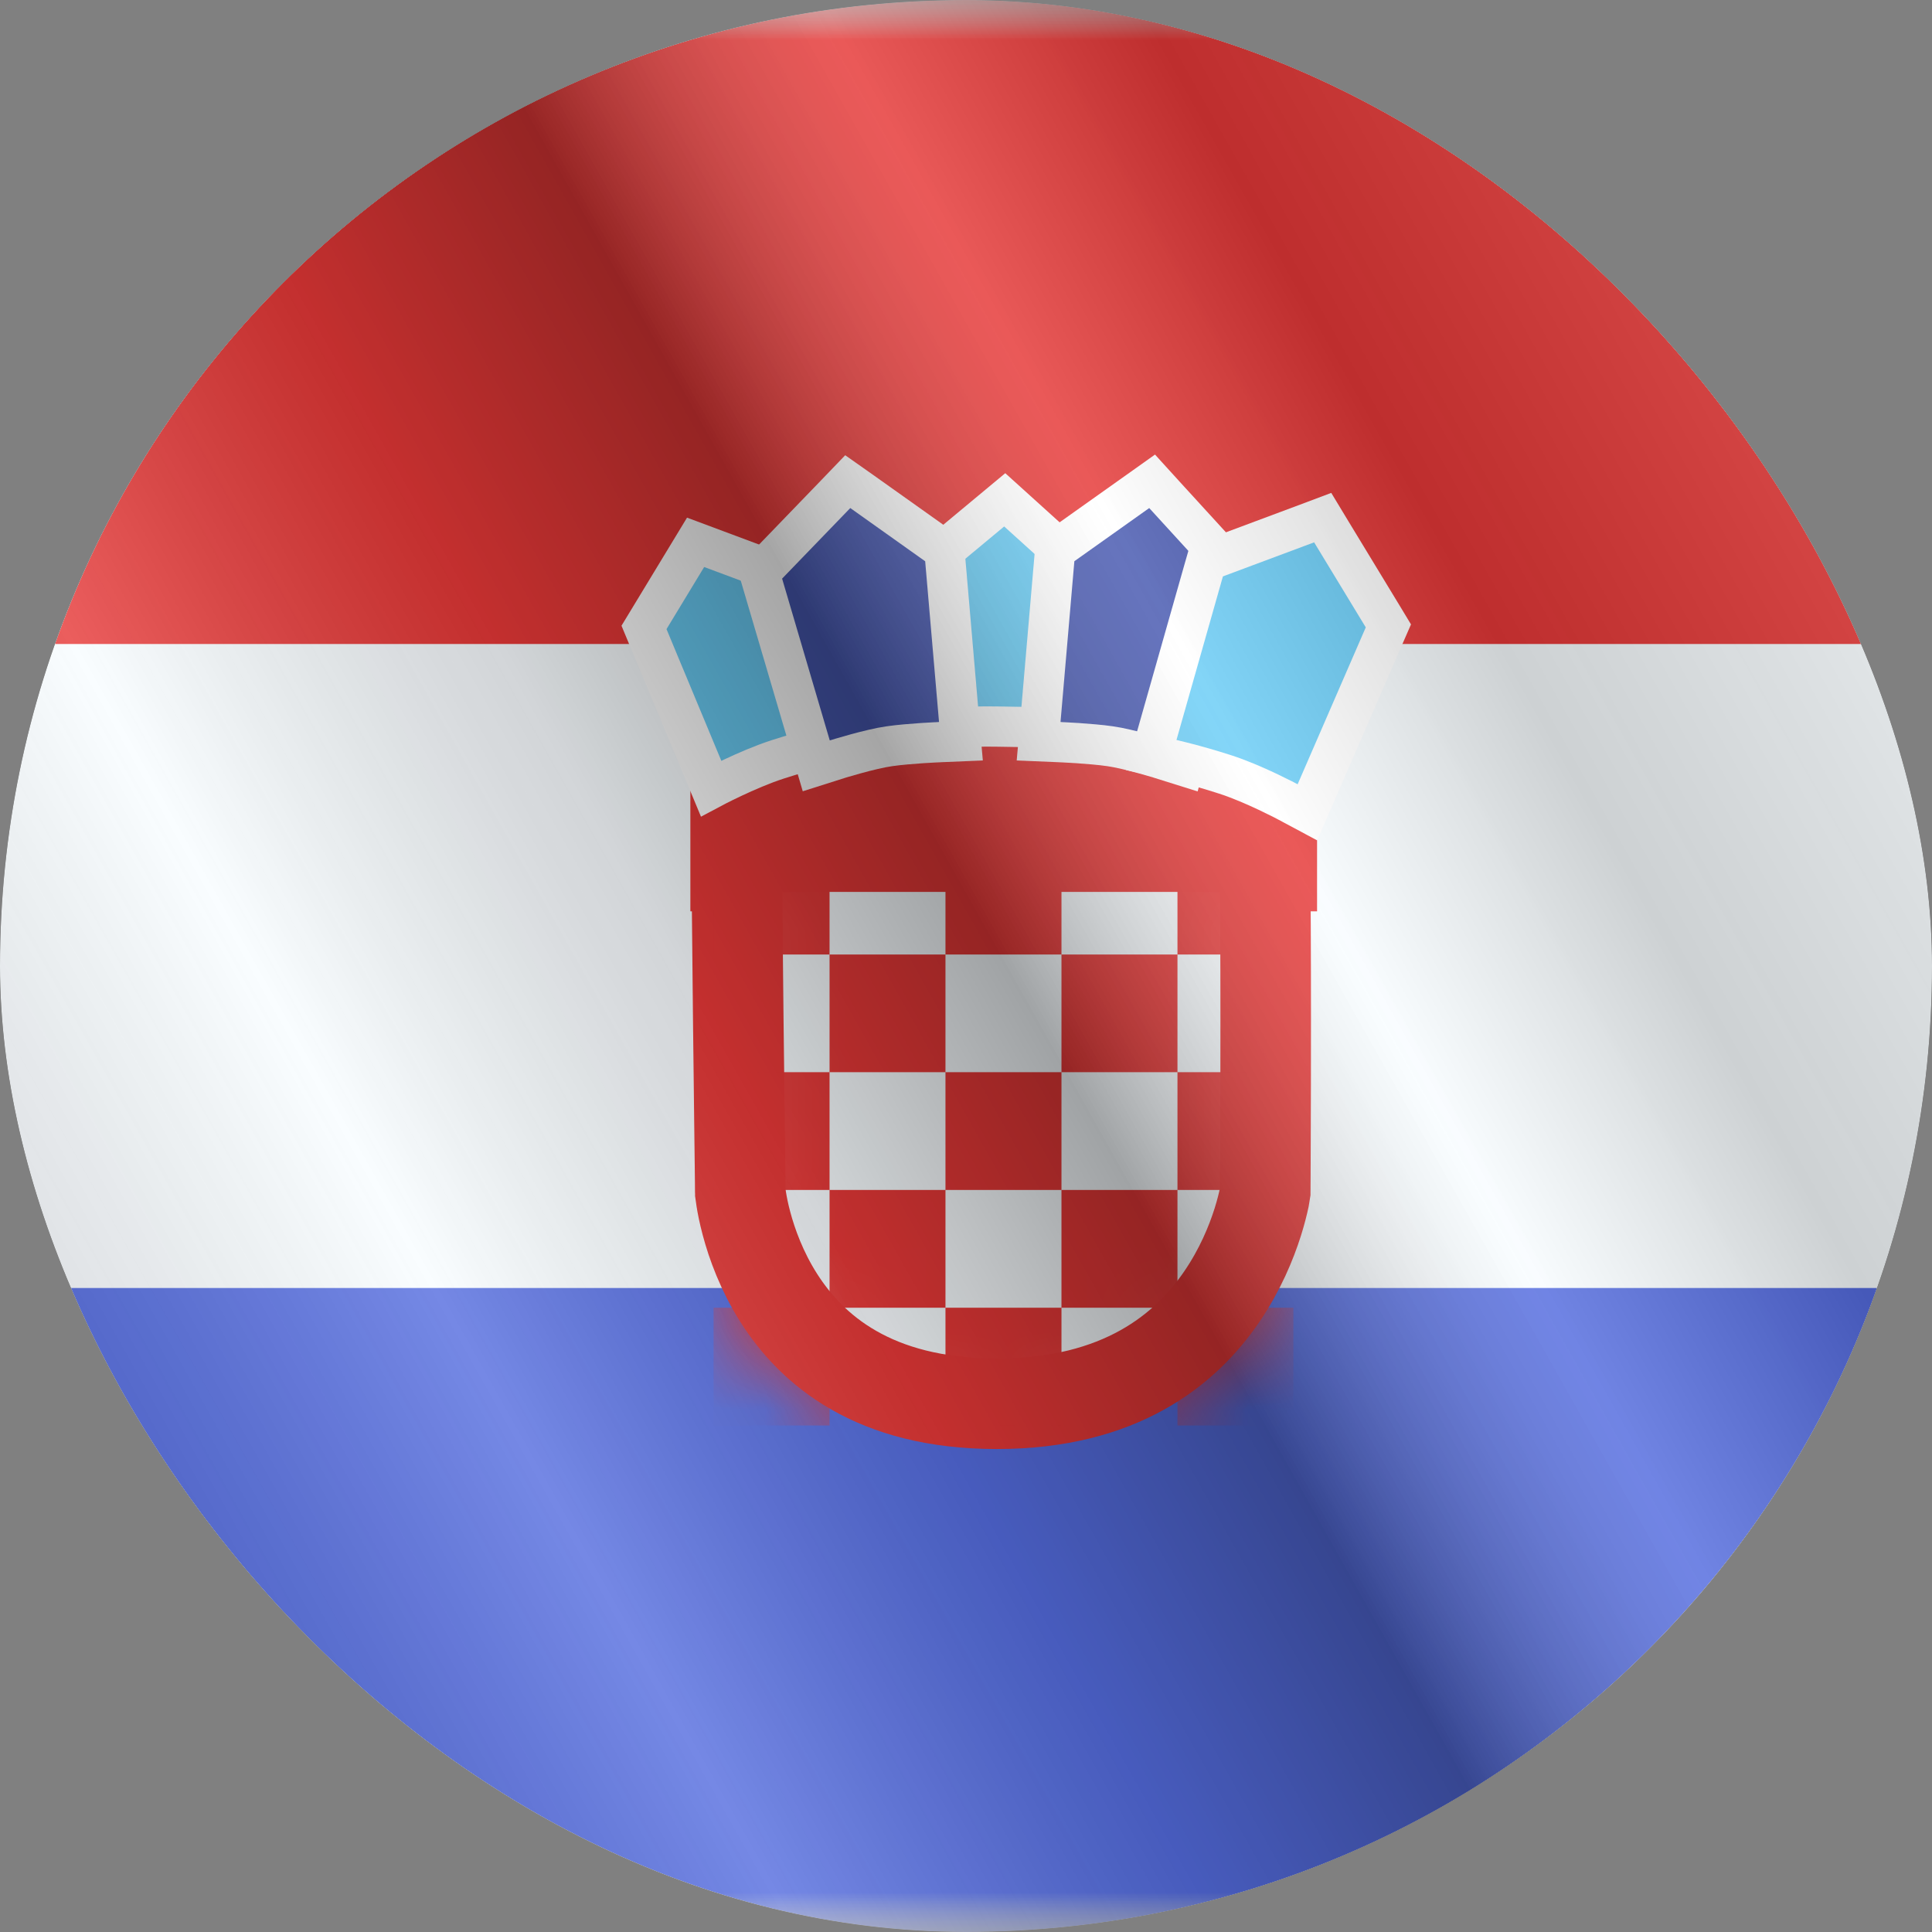
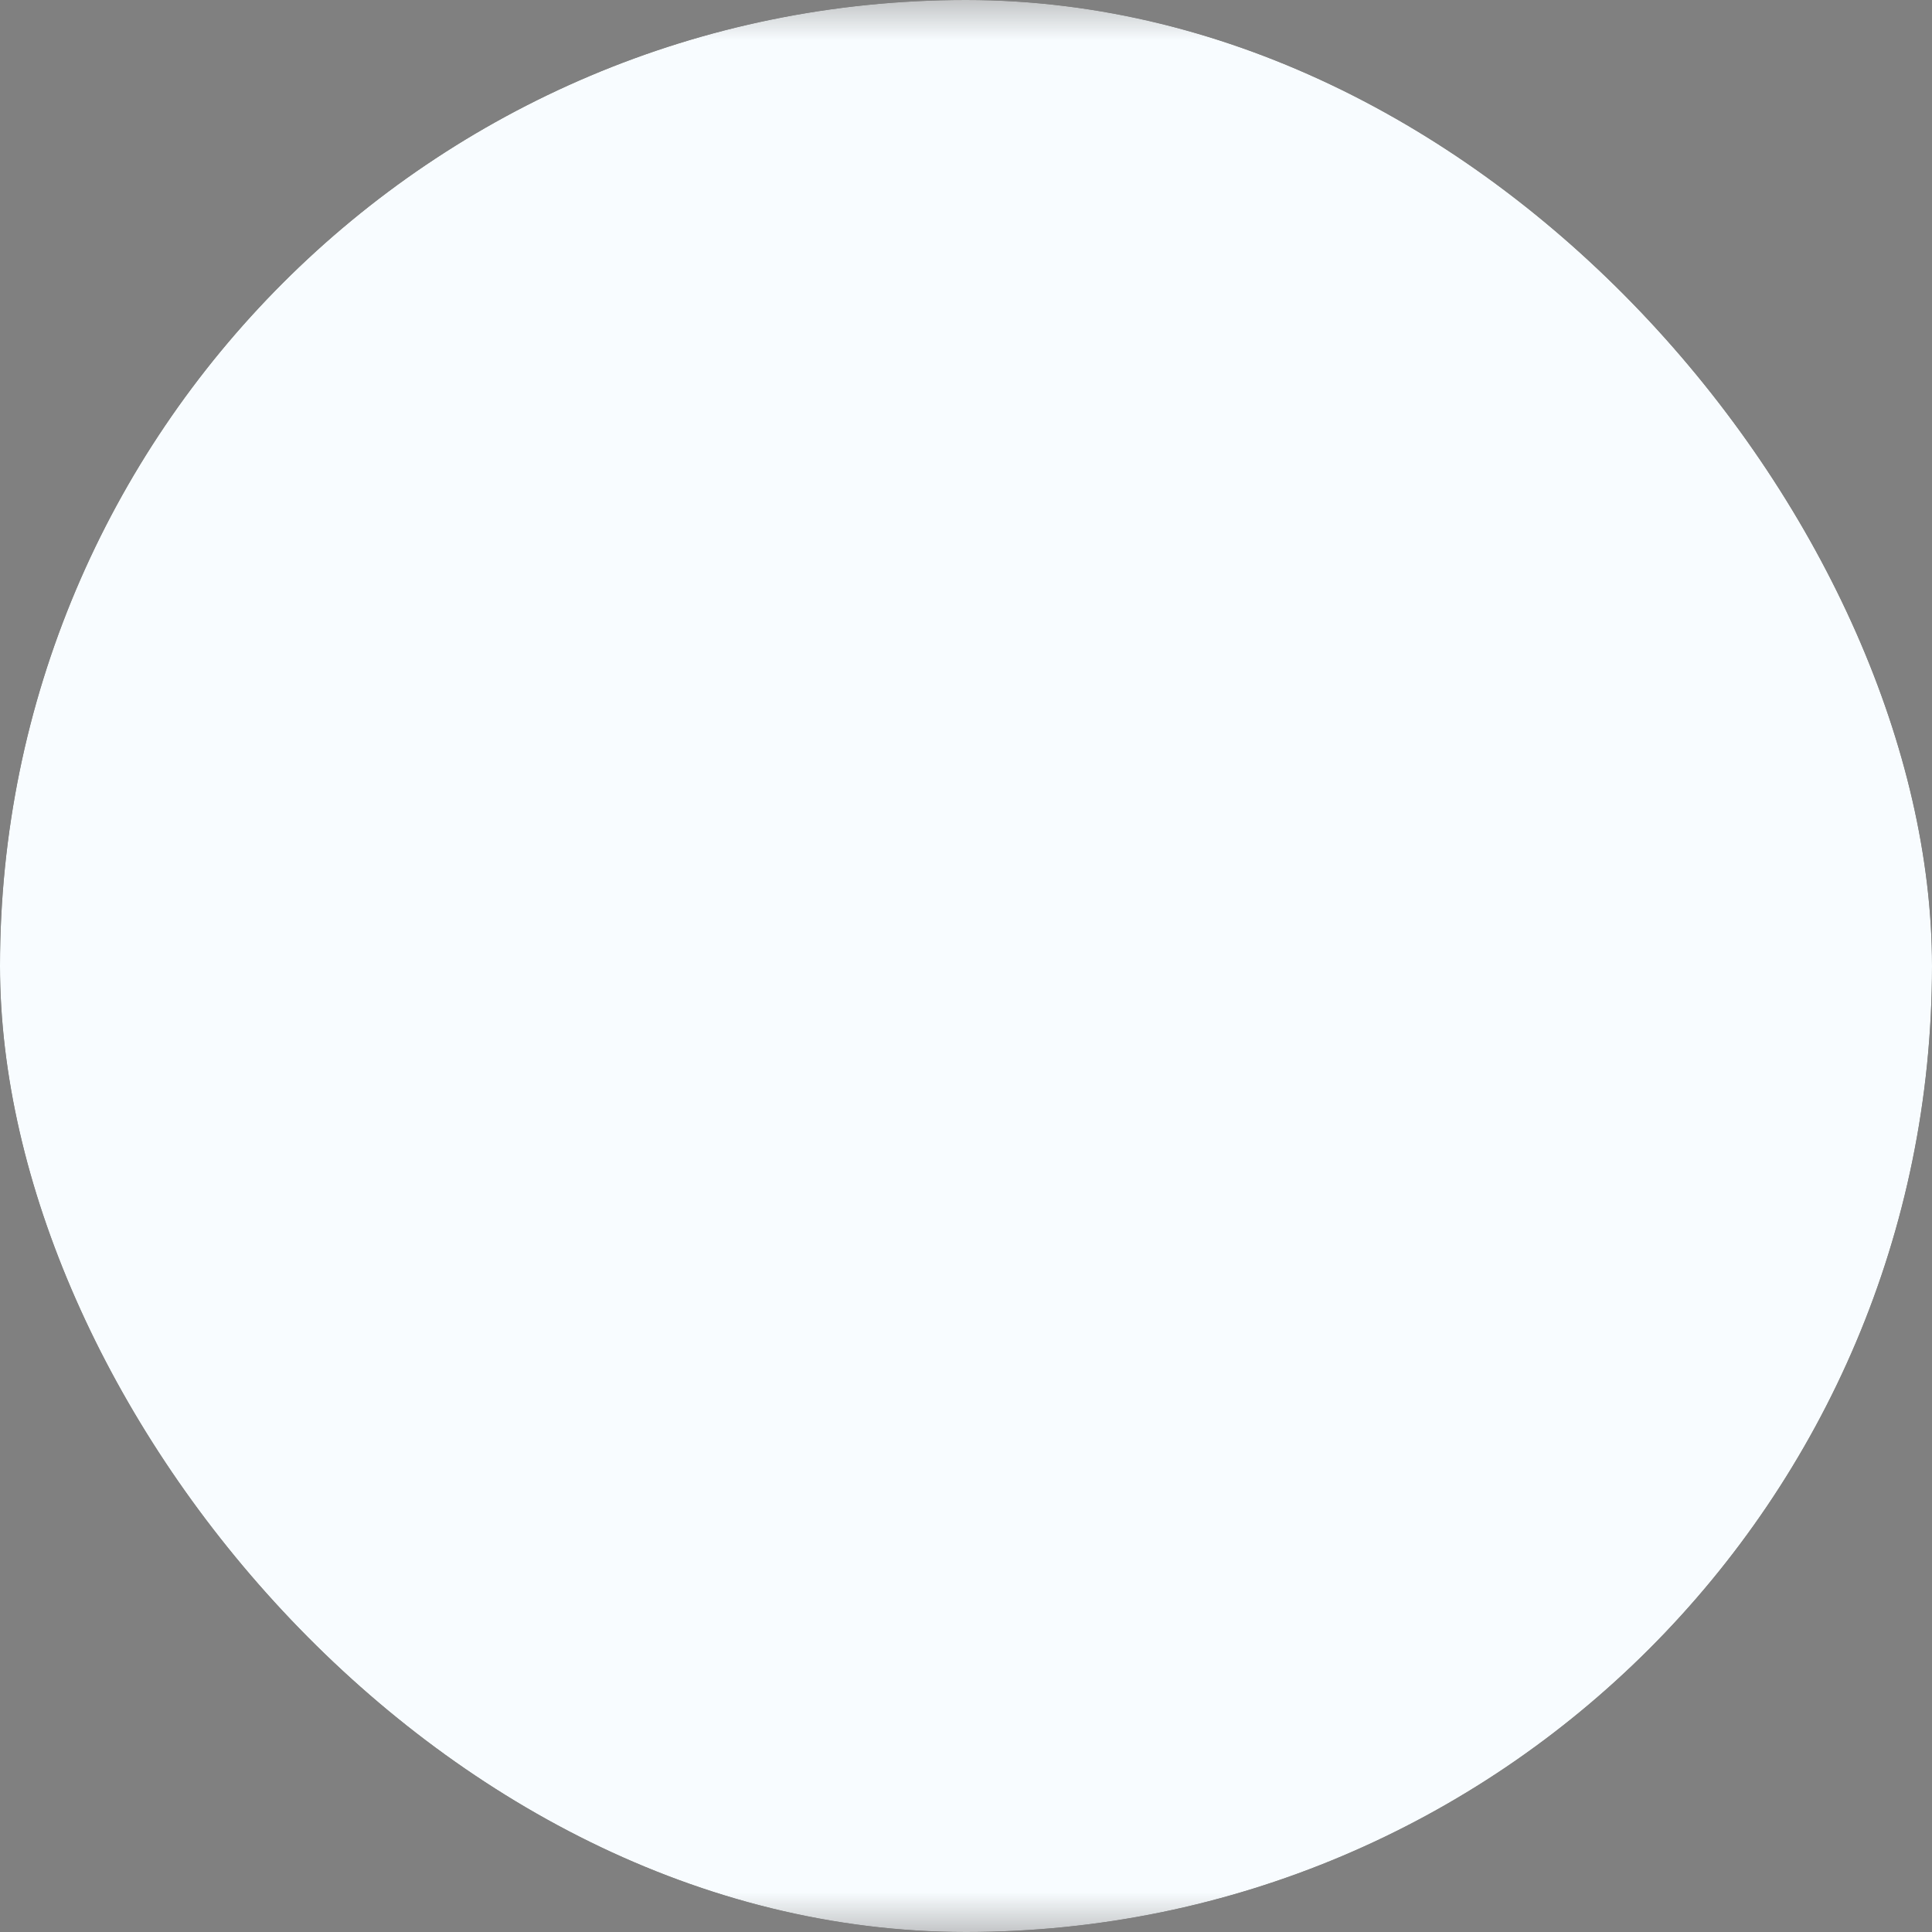
<svg xmlns="http://www.w3.org/2000/svg" width="24" height="24" viewBox="0 0 24 24" fill="none">
  <rect x="0" y="0" width="24" height="24" fill="#808080" stroke="none" />
  <g clip-path="url(#clip0_23_18883)">
    <g clip-path="url(#clip1_23_18883)">
      <mask id="mask0_23_18883" style="mask-type:luminance" maskUnits="userSpaceOnUse" x="-4" y="0" width="32" height="24">
        <rect x="-4" width="32" height="24" fill="white" />
      </mask>
      <g mask="url(#mask0_23_18883)">
        <path fill-rule="evenodd" clip-rule="evenodd" d="M-4 0V24H28V0H-4Z" fill="#F7FCFF" />
        <mask id="mask1_23_18883" style="mask-type:luminance" maskUnits="userSpaceOnUse" x="-4" y="0" width="32" height="24">
-           <path fill-rule="evenodd" clip-rule="evenodd" d="M-4 0V24H28V0H-4Z" fill="white" />
-         </mask>
+           </mask>
        <g mask="url(#mask1_23_18883)">
          <path fill-rule="evenodd" clip-rule="evenodd" d="M-4 0V8H28V0H-4Z" fill="#E31D1C" />
          <path fill-rule="evenodd" clip-rule="evenodd" d="M-4 16V24H28V16H-4Z" fill="#3D58DB" />
          <rect x="8.576" y="8.589" width="7.785" height="2.732" fill="#E31D1C" />
-           <path d="M9.149 10.517H15.711C15.72 11.052 15.723 11.868 15.723 12.662C15.723 13.231 15.722 13.779 15.72 14.185C15.719 14.388 15.719 14.555 15.718 14.672L15.717 14.807L15.717 14.812C15.715 14.828 15.71 14.85 15.705 14.877C15.69 14.947 15.665 15.052 15.625 15.179C15.544 15.436 15.405 15.775 15.175 16.111C14.731 16.76 13.922 17.438 12.382 17.438C10.845 17.438 10.081 16.762 9.674 16.123C9.463 15.791 9.341 15.454 9.273 15.198C9.239 15.071 9.219 14.966 9.208 14.896C9.202 14.861 9.199 14.835 9.197 14.82L9.197 14.818L9.196 14.797L9.195 14.663L9.189 14.179C9.184 13.775 9.178 13.23 9.171 12.662C9.163 11.884 9.154 11.068 9.149 10.517Z" fill="#F7FCFF" stroke="#E31D1C" stroke-width="1.125" />
          <mask id="mask2_23_18883" style="mask-type:luminance" maskUnits="userSpaceOnUse" x="8" y="9" width="9" height="9">
            <path d="M9.149 10.517H15.711C15.72 11.052 15.723 11.868 15.723 12.662C15.723 13.231 15.722 13.779 15.72 14.185C15.719 14.388 15.719 14.555 15.718 14.672L15.717 14.807L15.717 14.812C15.715 14.828 15.71 14.85 15.705 14.877C15.69 14.947 15.665 15.052 15.625 15.179C15.544 15.436 15.405 15.775 15.175 16.111C14.731 16.76 13.922 17.438 12.382 17.438C10.845 17.438 10.081 16.762 9.674 16.123C9.463 15.791 9.341 15.454 9.273 15.198C9.239 15.071 9.219 14.966 9.208 14.896C9.202 14.861 9.199 14.835 9.197 14.82L9.197 14.818L9.196 14.797L9.195 14.663L9.189 14.179C9.184 13.775 9.178 13.23 9.171 12.662C9.163 11.884 9.154 11.068 9.149 10.517Z" fill="white" stroke="white" stroke-width="1.125" />
          </mask>
          <g mask="url(#mask2_23_18883)">
            <path fill-rule="evenodd" clip-rule="evenodd" d="M8.864 10.394H10.305V11.857H11.745V10.394H13.186V11.857H14.627L14.627 10.394H16.067V11.857H14.627L14.627 13.319H13.186V11.857H11.745V13.319H10.305V11.857H8.864V10.394ZM11.745 14.782H10.305V13.319H8.864V14.782H10.305V16.245H11.745V14.782H13.186V16.245H14.627L14.627 14.782H16.067V13.319H14.627L14.627 14.782H13.186V13.319H11.745V14.782ZM16.067 16.245H14.627V17.708H16.067V16.245ZM11.745 16.245H13.186V17.708H11.745V16.245ZM10.305 16.245H8.864V17.708H10.305V16.245Z" fill="#E31D1C" />
          </g>
          <path fill-rule="evenodd" clip-rule="evenodd" d="M8.833 9.795C8.833 9.795 9.279 9.557 9.659 9.434C10.039 9.311 10.339 9.244 10.339 9.244L9.774 7.16L8.641 6.737L8 7.794L8.833 9.795Z" fill="#56C6F5" stroke="white" stroke-width="0.5" />
          <path fill-rule="evenodd" clip-rule="evenodd" d="M11.625 9.052C11.625 9.052 12.005 9.018 12.404 9.026C12.803 9.034 13.141 9.037 13.141 9.037L13.336 6.982L12.481 6.209L11.53 7L11.625 9.052Z" fill="#56C6F5" stroke="white" stroke-width="0.5" />
          <path d="M10.068 9.269L10.14 9.514L10.383 9.437L10.383 9.437L10.383 9.437L10.383 9.437L10.383 9.437L10.384 9.436L10.388 9.435L10.401 9.431L10.453 9.415C10.497 9.402 10.559 9.384 10.628 9.365C10.77 9.326 10.933 9.286 11.049 9.27C11.172 9.252 11.328 9.24 11.456 9.231C11.519 9.227 11.574 9.224 11.613 9.222L11.659 9.22L11.671 9.219L11.674 9.219L11.675 9.219L11.675 9.219L11.675 9.219L11.675 9.219L11.675 9.219L11.937 9.208L11.914 8.948L11.742 6.951L11.732 6.835L11.637 6.768L10.707 6.107L10.531 5.983L10.382 6.138L9.536 7.014L9.435 7.119L9.476 7.259L10.068 9.269Z" fill="#2E42A5" stroke="white" stroke-width="0.5" />
          <mask id="mask3_23_18883" style="mask-type:luminance" maskUnits="userSpaceOnUse" x="9" y="5" width="4" height="5">
            <path d="M10.068 9.269L10.14 9.514L10.383 9.437L10.383 9.437L10.383 9.437L10.383 9.437L10.383 9.437L10.384 9.436L10.388 9.435L10.401 9.431L10.453 9.415C10.497 9.402 10.559 9.384 10.628 9.365C10.77 9.326 10.933 9.286 11.049 9.27C11.172 9.252 11.328 9.24 11.456 9.231C11.519 9.227 11.574 9.224 11.613 9.222L11.659 9.22L11.671 9.219L11.674 9.219L11.675 9.219L11.675 9.219L11.675 9.219L11.675 9.219L11.675 9.219L11.937 9.208L11.914 8.948L11.742 6.951L11.732 6.835L11.637 6.768L10.707 6.107L10.531 5.983L10.382 6.138L9.536 7.014L9.435 7.119L9.476 7.259L10.068 9.269Z" fill="white" stroke="white" stroke-width="0.5" />
          </mask>
          <g mask="url(#mask3_23_18883)">
</g>
          <path d="M14.772 9.263L14.704 9.515L14.455 9.437L14.455 9.437L14.455 9.437L14.455 9.437L14.455 9.437L14.454 9.436L14.451 9.435L14.437 9.431L14.386 9.415C14.341 9.402 14.28 9.384 14.21 9.365C14.068 9.326 13.905 9.286 13.79 9.27C13.666 9.252 13.511 9.24 13.383 9.231C13.32 9.227 13.264 9.224 13.225 9.222L13.179 9.22L13.167 9.219L13.164 9.219L13.164 9.219L13.163 9.219L13.163 9.219L13.163 9.219L13.163 9.219L12.902 9.208L12.925 8.948L13.097 6.951L13.107 6.835L13.201 6.768L14.132 6.107L14.312 5.979L14.461 6.143L15.259 7.016L15.351 7.117L15.315 7.25L14.772 9.263Z" fill="#2E42A5" stroke="white" stroke-width="0.5" />
          <mask id="mask4_23_18883" style="mask-type:luminance" maskUnits="userSpaceOnUse" x="12" y="5" width="4" height="5">
            <path d="M14.772 9.263L14.704 9.515L14.455 9.437L14.455 9.437L14.455 9.437L14.455 9.437L14.455 9.437L14.454 9.436L14.451 9.435L14.437 9.431L14.386 9.415C14.341 9.402 14.28 9.384 14.21 9.365C14.068 9.326 13.905 9.286 13.79 9.27C13.666 9.252 13.511 9.24 13.383 9.231C13.32 9.227 13.264 9.224 13.225 9.222L13.179 9.22L13.167 9.219L13.164 9.219L13.164 9.219L13.163 9.219L13.163 9.219L13.163 9.219L13.163 9.219L12.902 9.208L12.925 8.948L13.097 6.951L13.107 6.835L13.201 6.768L14.132 6.107L14.312 5.979L14.461 6.143L15.259 7.016L15.351 7.117L15.315 7.25L14.772 9.263Z" fill="white" stroke="white" stroke-width="0.5" />
          </mask>
          <g mask="url(#mask4_23_18883)">
</g>
          <path d="M16.349 9.842L16.241 10.091L16.002 9.963L16.002 9.963L16.002 9.963L16.002 9.963L16.002 9.963L15.998 9.961L15.985 9.954C15.972 9.947 15.954 9.938 15.931 9.926C15.885 9.903 15.82 9.871 15.743 9.834C15.588 9.761 15.393 9.676 15.218 9.62C15.033 9.56 14.868 9.514 14.748 9.483C14.689 9.467 14.641 9.456 14.609 9.448L14.571 9.439L14.562 9.437L14.56 9.436L14.56 9.436L14.56 9.436L14.56 9.436L14.56 9.436L14.56 9.436L14.301 9.379L14.374 9.124L14.951 7.092L14.986 6.97L15.104 6.926L16.237 6.503L16.431 6.43L16.538 6.607L17.18 7.664L17.247 7.775L17.195 7.894L16.349 9.842Z" fill="#56C6F5" stroke="white" stroke-width="0.5" />
          <mask id="mask5_23_18883" style="mask-type:luminance" maskUnits="userSpaceOnUse" x="13" y="6" width="5" height="5">
            <path d="M16.349 9.842L16.241 10.091L16.002 9.963L16.002 9.963L16.002 9.963L16.002 9.963L16.002 9.963L15.998 9.961L15.985 9.954C15.972 9.947 15.954 9.938 15.931 9.926C15.885 9.903 15.82 9.871 15.743 9.834C15.588 9.761 15.393 9.676 15.218 9.62C15.033 9.56 14.868 9.514 14.748 9.483C14.689 9.467 14.641 9.456 14.609 9.448L14.571 9.439L14.562 9.437L14.56 9.436L14.56 9.436L14.56 9.436L14.56 9.436L14.56 9.436L14.56 9.436L14.301 9.379L14.374 9.124L14.951 7.092L14.986 6.97L15.104 6.926L16.237 6.503L16.431 6.43L16.538 6.607L17.18 7.664L17.247 7.775L17.195 7.894L16.349 9.842Z" fill="white" stroke="white" stroke-width="0.5" />
          </mask>
          <g mask="url(#mask5_23_18883)">
</g>
        </g>
      </g>
    </g>
    <g style="mix-blend-mode:hard-light" opacity="0.12">
      <rect width="24" height="24" rx="12" fill="white" />
    </g>
-     <rect width="24" height="24" fill="url(#paint0_linear_23_18883)" fill-opacity="0.64" style="mix-blend-mode:overlay" />
  </g>
  <defs>
    <linearGradient id="paint0_linear_23_18883" x1="24" y1="1.19273e-06" x2="-4.487" y2="16.024" gradientUnits="userSpaceOnUse">
      <stop stop-color="white" stop-opacity="0.3" />
      <stop offset="0.263" stop-opacity="0.27" />
      <stop offset="0.37" stop-color="white" stop-opacity="0.26" />
      <stop offset="0.487" stop-opacity="0.55" />
      <stop offset="0.594" stop-opacity="0.24" />
      <stop offset="0.736" stop-color="white" stop-opacity="0.3" />
      <stop offset="0.901" stop-color="#272727" stop-opacity="0.22" />
      <stop offset="1" stop-opacity="0.2" />
    </linearGradient>
    <clipPath id="clip0_23_18883">
      <rect width="24" height="24" rx="12" fill="white" />
    </clipPath>
    <clipPath id="clip1_23_18883">
      <rect width="24" height="24" fill="white" />
    </clipPath>
  </defs>
</svg>